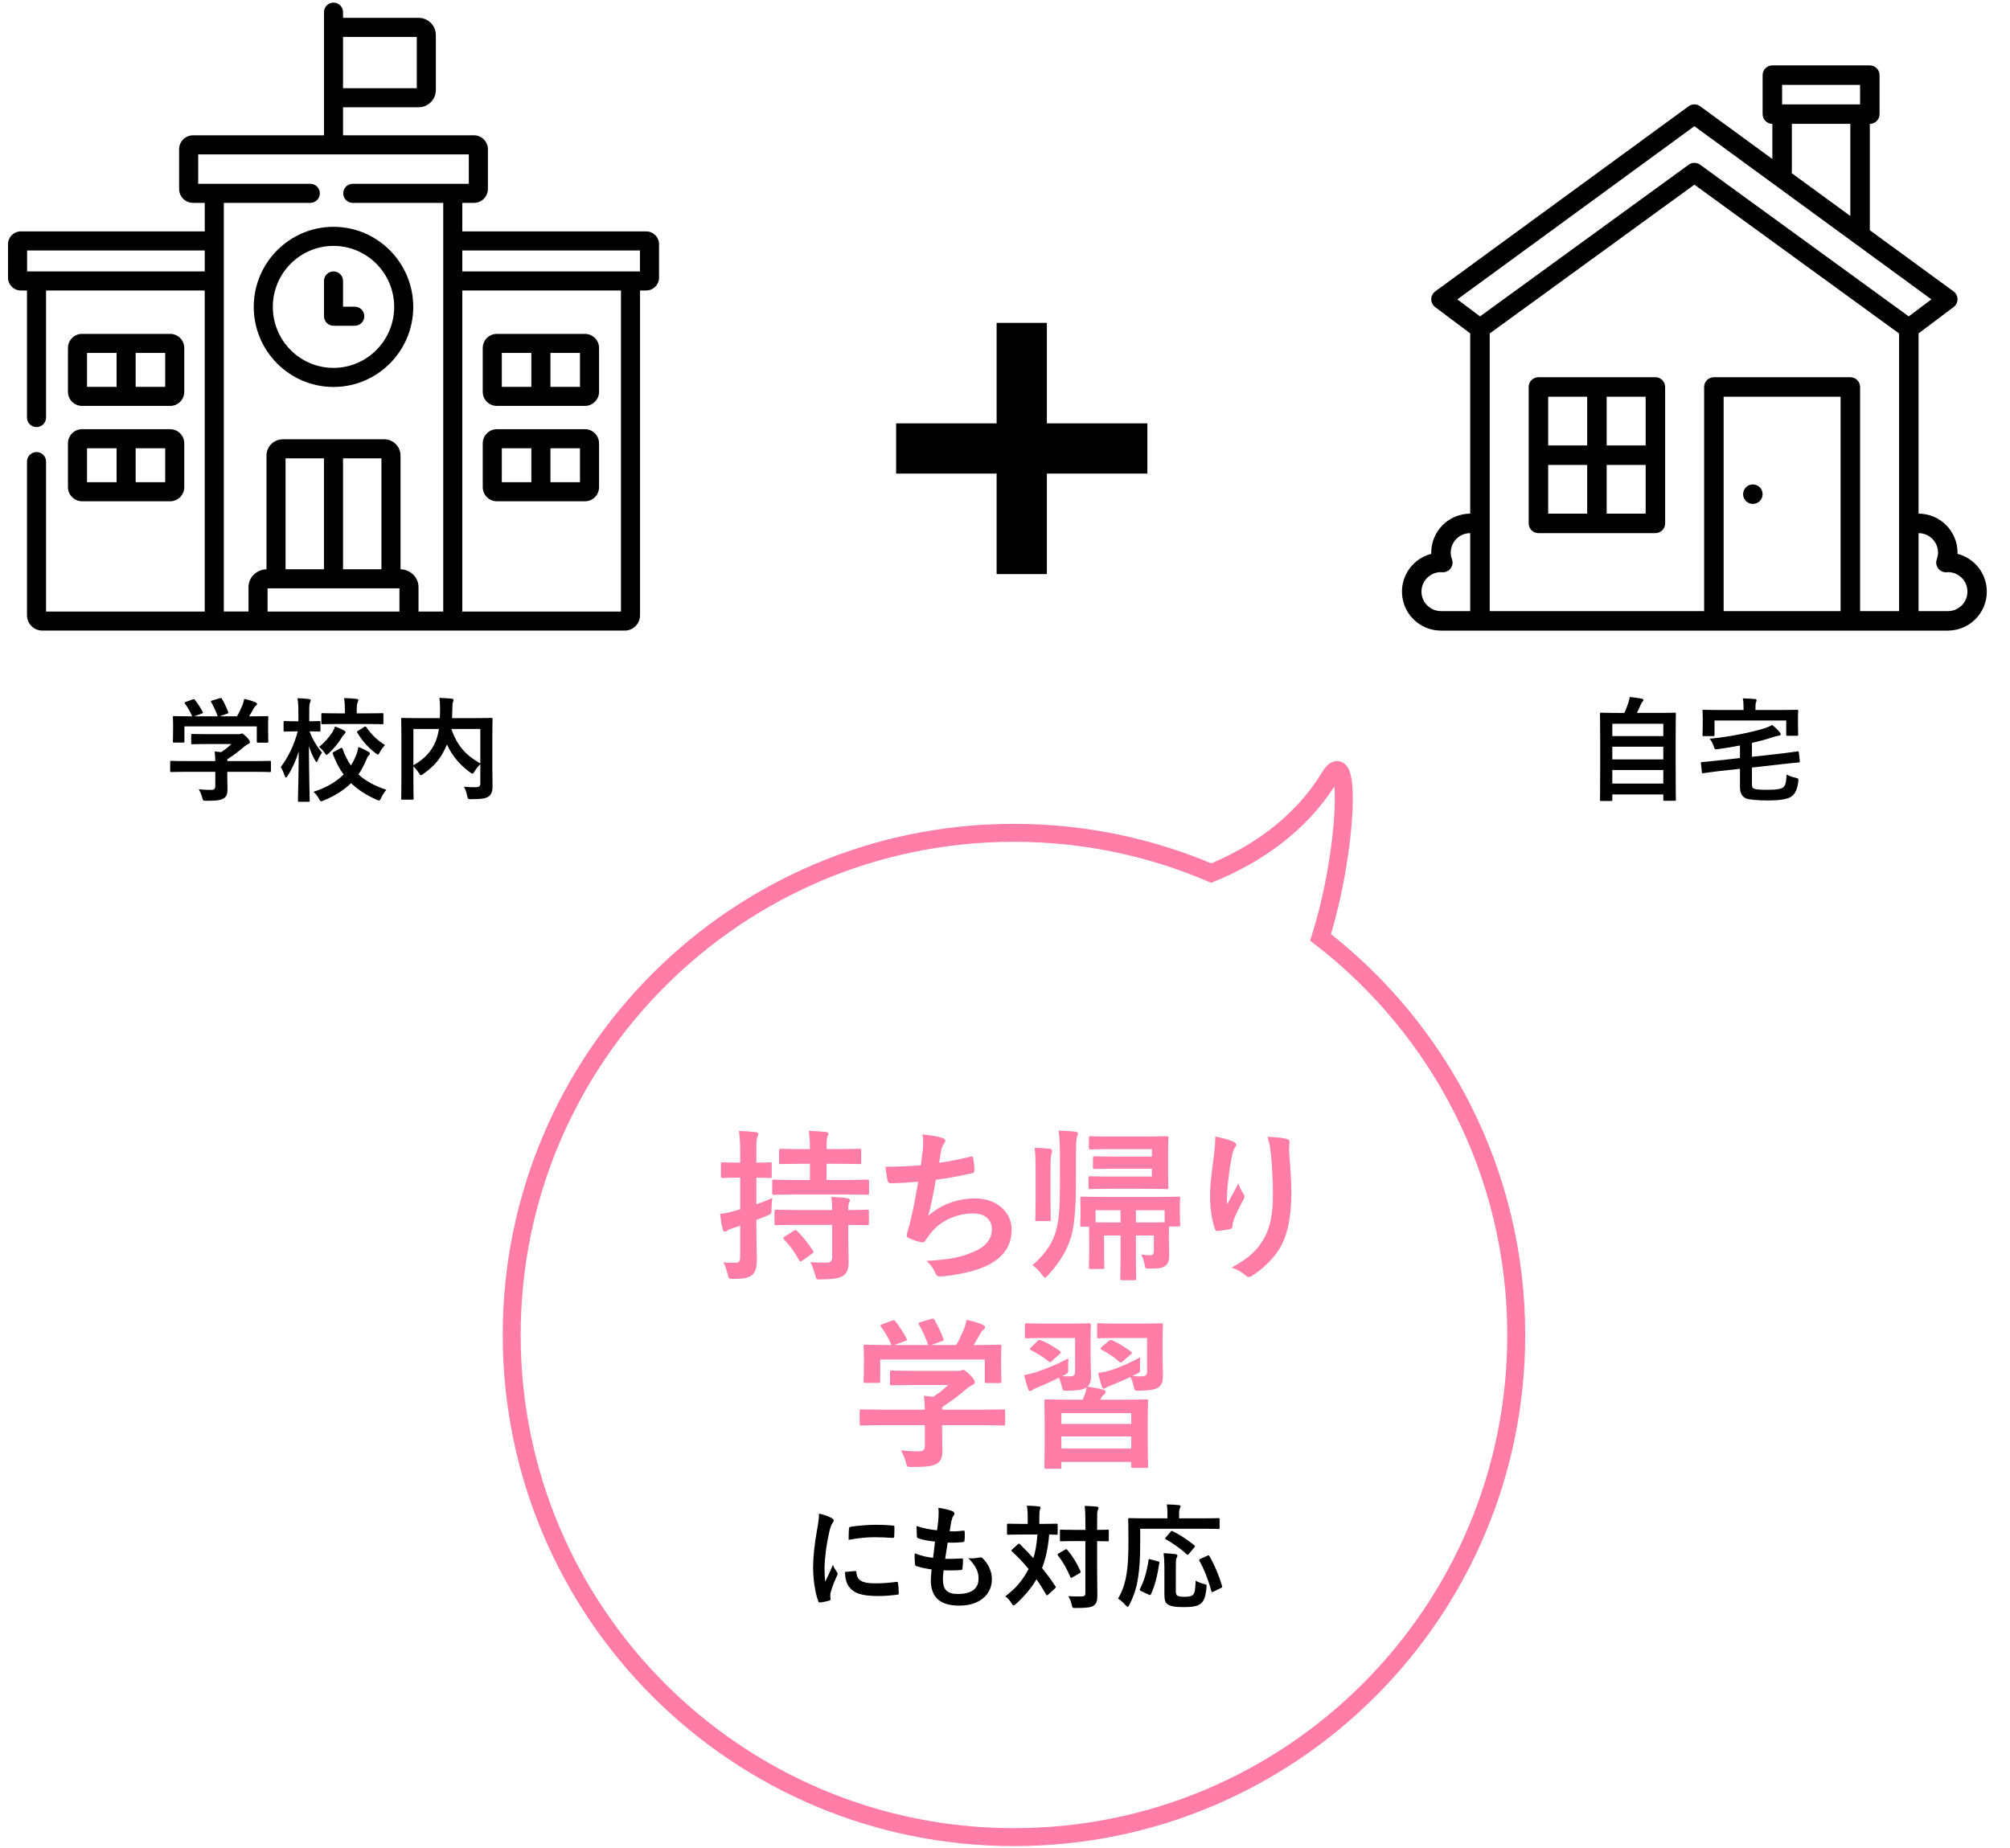
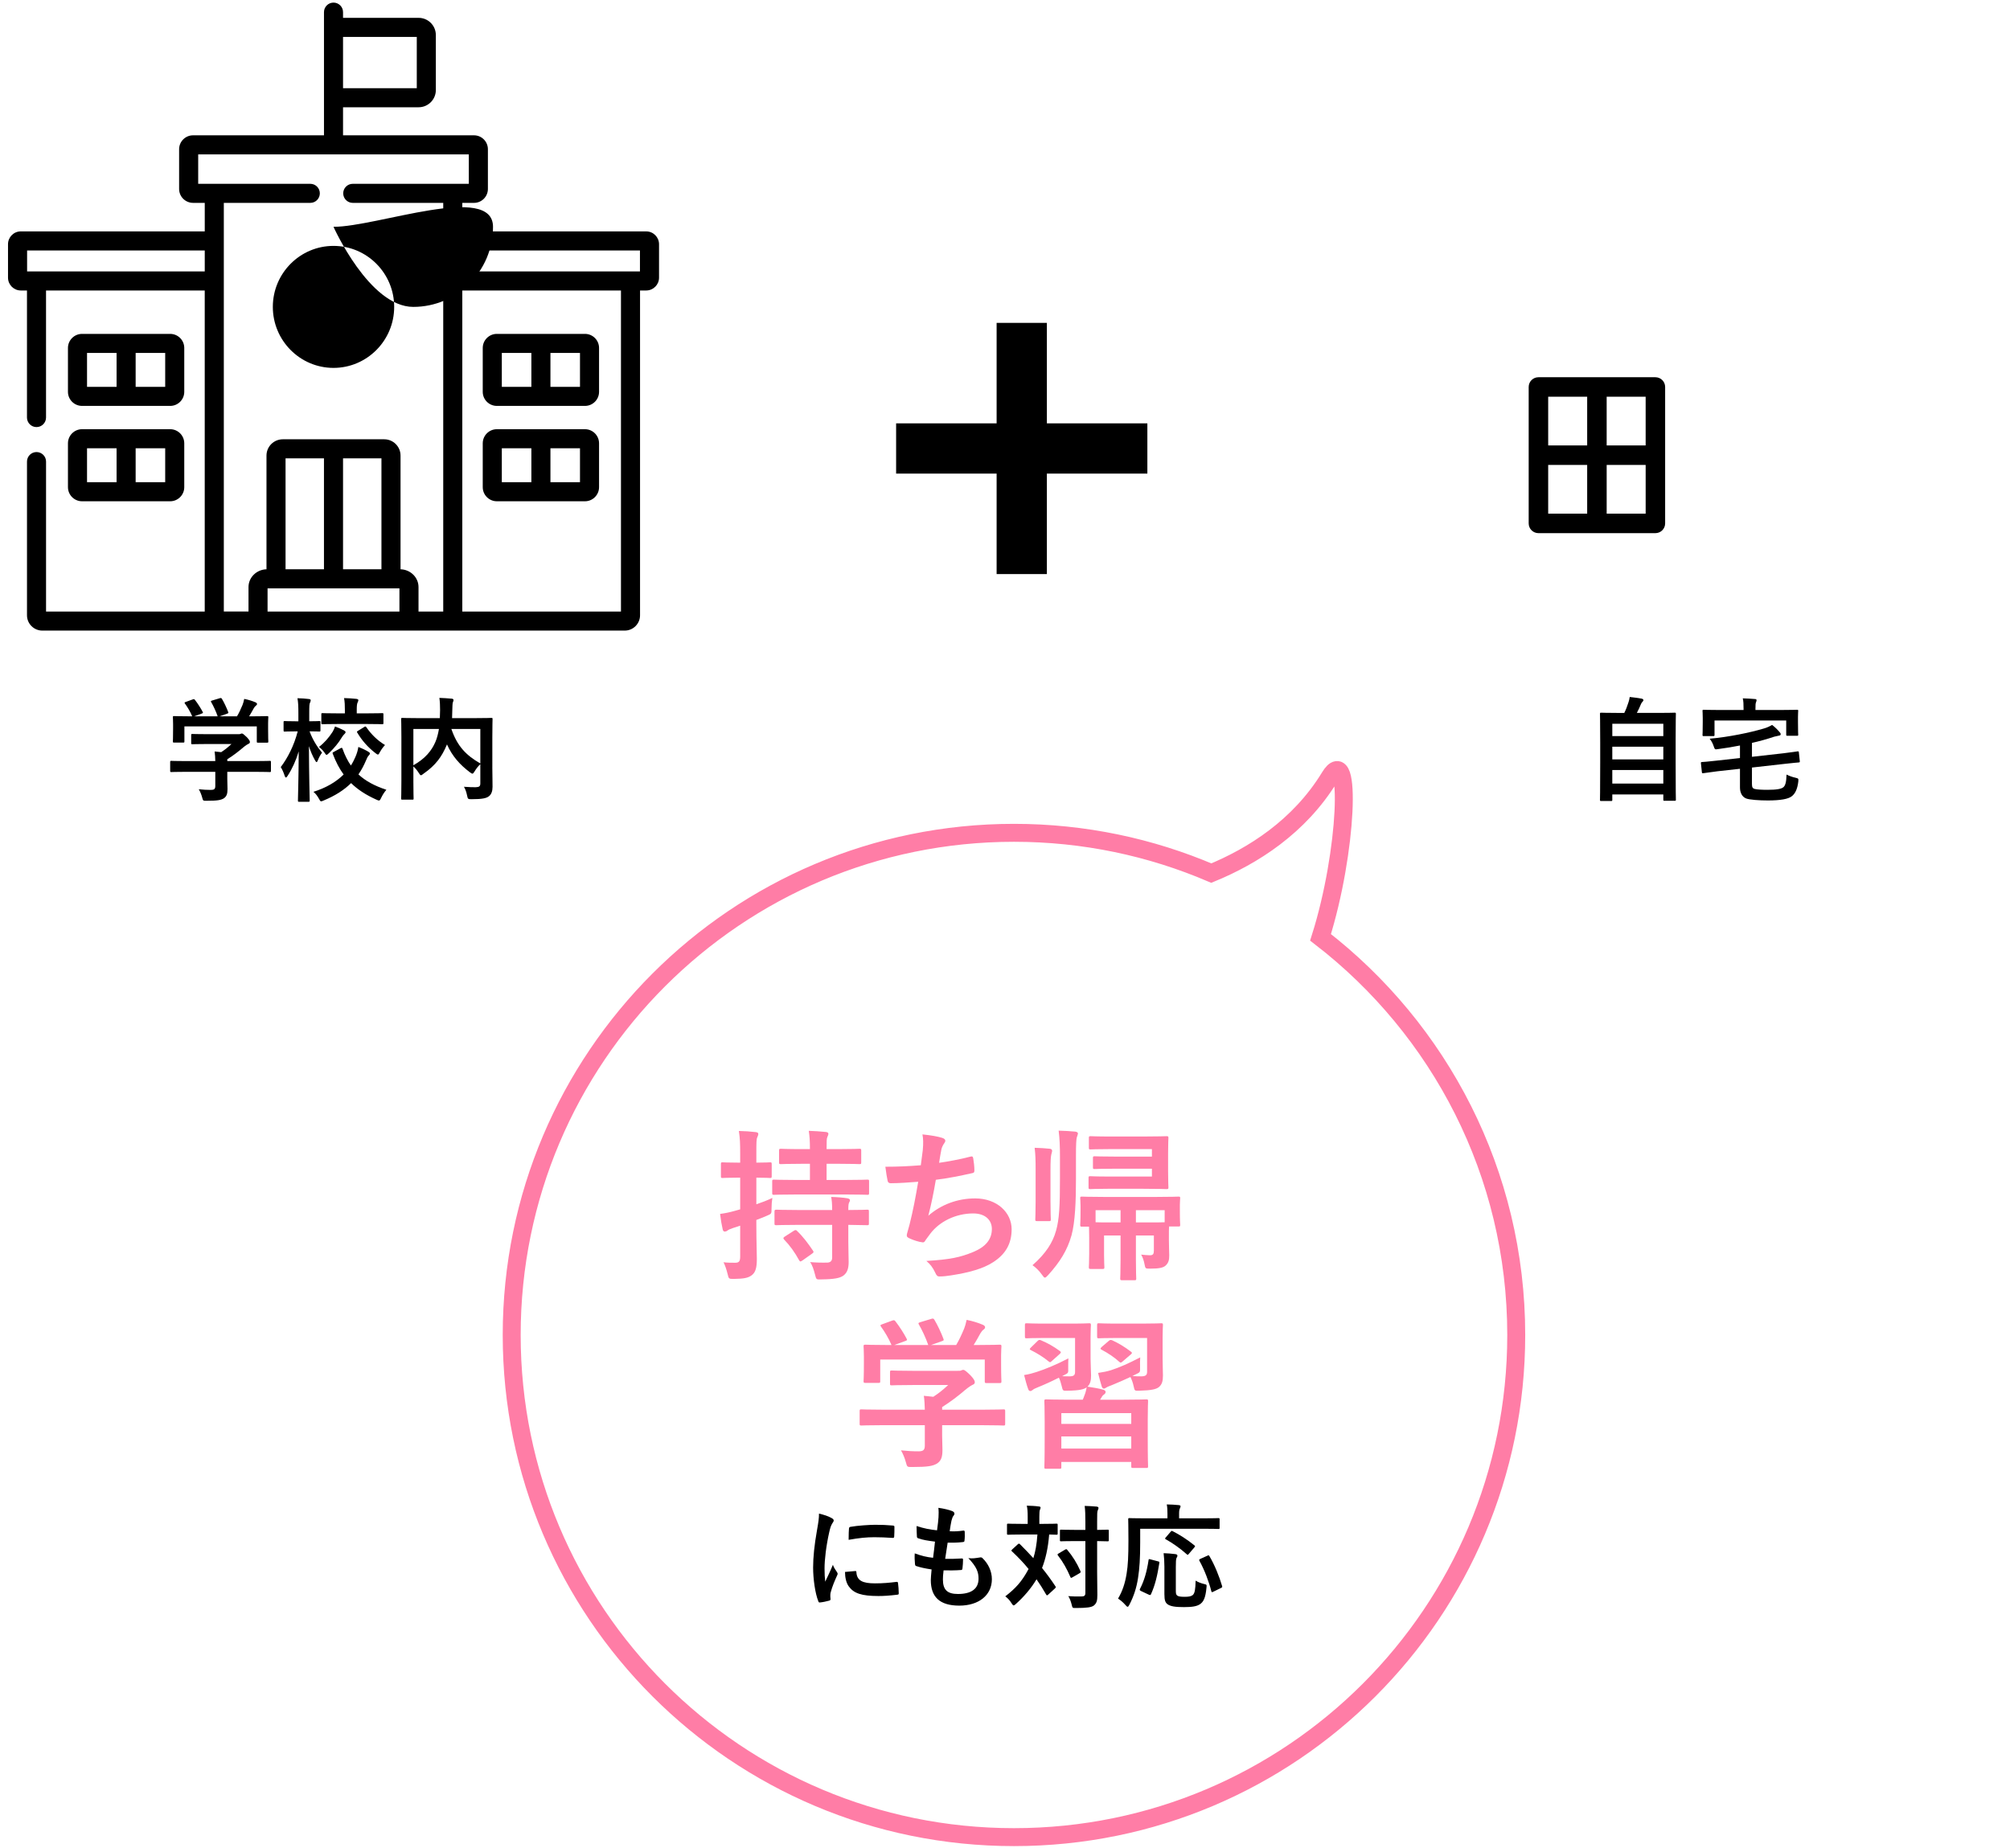
<svg xmlns="http://www.w3.org/2000/svg" version="1.1" x="0px" y="0px" width="100%" height="100%" viewBox="0 0 224 206" enable-background="new 0 0 224 206" xml:space="preserve">
  <defs>
</defs>
  <path fill="#FF7DA6" d="M84.291,136.714c0,1.729,0.054,2.712,0.054,3.623c0,1.02-0.163,1.511-0.582,1.82  c-0.4,0.291-0.837,0.382-1.966,0.4c-0.583,0-0.583,0-0.71-0.546c-0.128-0.528-0.291-0.983-0.455-1.311  c0.437,0.055,0.819,0.055,1.292,0.055c0.438,0,0.564-0.164,0.564-0.692v-3.441c-0.272,0.091-0.527,0.183-0.782,0.255  c-0.328,0.109-0.528,0.2-0.638,0.292c-0.091,0.073-0.2,0.109-0.291,0.109c-0.109,0-0.2-0.055-0.236-0.237  c-0.109-0.455-0.219-1.092-0.292-1.729c0.528-0.073,1.02-0.164,1.657-0.346l0.582-0.164v-3.531h-0.236  c-1.238,0-1.62,0.036-1.729,0.036c-0.164,0-0.182-0.018-0.182-0.2v-1.329c0-0.2,0.018-0.218,0.182-0.218  c0.109,0,0.491,0.036,1.729,0.036h0.236v-0.946c0-1.184-0.019-1.748-0.146-2.585c0.691,0.018,1.256,0.054,1.875,0.127  c0.182,0.019,0.291,0.091,0.291,0.182c0,0.164-0.055,0.255-0.109,0.382c-0.108,0.237-0.108,0.619-0.108,1.857v0.983  c1.056,0,1.42-0.036,1.528-0.036c0.164,0,0.183,0.018,0.183,0.218v1.329c0,0.182-0.019,0.2-0.183,0.2  c-0.108,0-0.473-0.036-1.528-0.036v2.967c0.601-0.201,1.219-0.437,1.783-0.71c-0.055,0.364-0.091,0.746-0.091,1.183  c0,0.583,0,0.583-0.51,0.801c-0.382,0.164-0.782,0.328-1.183,0.474V136.714z M88.732,133.146c-1.748,0-2.366,0.036-2.476,0.036  c-0.183,0-0.2-0.018-0.2-0.218v-1.274c0-0.182,0.018-0.2,0.2-0.2c0.109,0,0.728,0.037,2.476,0.037h1.529v-1.802h-0.91  c-1.657,0-2.203,0.037-2.312,0.037c-0.2,0-0.218-0.019-0.218-0.2v-1.293c0-0.2,0.018-0.218,0.218-0.218  c0.109,0,0.655,0.037,2.312,0.037h0.91c0-0.947-0.037-1.402-0.128-2.039c0.71,0.019,1.274,0.073,1.894,0.127  c0.182,0.018,0.291,0.091,0.291,0.182c0,0.146-0.055,0.236-0.109,0.364c-0.091,0.182-0.091,0.51-0.091,1.365h1.347  c1.639,0,2.203-0.037,2.312-0.037c0.182,0,0.2,0.018,0.2,0.218v1.293c0,0.182-0.019,0.2-0.2,0.2c-0.109,0-0.674-0.037-2.312-0.037  h-1.347v1.802h2.075c1.748,0,2.366-0.037,2.476-0.037c0.164,0,0.183,0.018,0.183,0.2v1.274c0,0.2-0.019,0.218-0.183,0.218  c-0.109,0-0.728-0.036-2.476-0.036H88.732z M88.968,136.532c-1.729,0-2.33,0.037-2.439,0.037c-0.2,0-0.218-0.018-0.218-0.201v-1.292  c0-0.182,0.018-0.237,0.218-0.237c0.109,0,0.71,0.037,2.439,0.037h3.769c0-0.692-0.036-1.092-0.109-1.457  c0.674,0.018,1.347,0.073,1.784,0.146c0.2,0.037,0.31,0.109,0.31,0.201c0,0.127-0.055,0.2-0.092,0.272  c-0.072,0.146-0.091,0.328-0.091,0.838c1.456,0,2.003-0.037,2.112-0.037c0.163,0,0.182,0.018,0.182,0.2v1.329  c0,0.183-0.019,0.201-0.182,0.201c-0.109,0-0.656-0.018-2.112-0.037v1.894c0,0.837,0.037,1.62,0.037,2.239  c0,0.673-0.128,1.202-0.619,1.547c-0.4,0.255-0.947,0.382-2.439,0.4c-0.564,0.019-0.546,0.019-0.691-0.546  c-0.128-0.51-0.31-1.074-0.547-1.384c0.638,0.055,1.329,0.073,1.948,0.055c0.291-0.018,0.51-0.164,0.51-0.564v-3.641H88.968z   M88.441,137.206c0.108-0.073,0.163-0.091,0.218-0.091s0.109,0.018,0.164,0.091c0.655,0.619,1.238,1.401,1.766,2.184  c0.109,0.164,0.109,0.219-0.109,0.364l-1.056,0.747c-0.109,0.072-0.182,0.109-0.218,0.109c-0.055,0-0.092-0.037-0.146-0.127  c-0.491-0.892-1.019-1.638-1.675-2.312c-0.127-0.146-0.108-0.219,0.092-0.346L88.441,137.206z" />
  <path fill="#FF7DA6" d="M102.836,128.213c0.073-0.801,0.055-1.274-0.036-1.766c1.038,0.109,1.711,0.237,2.185,0.382  c0.236,0.073,0.364,0.182,0.364,0.328c0,0.091-0.073,0.219-0.128,0.292c-0.127,0.164-0.272,0.473-0.309,0.673  c-0.092,0.492-0.164,0.855-0.255,1.493c0.91-0.127,2.402-0.4,3.422-0.673c0.255-0.073,0.346-0.055,0.382,0.182  c0.073,0.418,0.128,0.91,0.128,1.347c0,0.2-0.055,0.255-0.219,0.291c-1.565,0.346-2.548,0.546-4.077,0.746  c-0.255,1.511-0.51,2.731-0.838,4.005c1.42-1.238,3.24-1.93,5.225-1.93c2.421,0,4.06,1.566,4.06,3.441  c0,1.602-0.674,2.785-2.075,3.677c-1.092,0.71-2.658,1.146-4.642,1.456c-0.455,0.073-0.893,0.127-1.348,0.127  c-0.182,0-0.31-0.091-0.455-0.437c-0.291-0.601-0.564-0.946-0.982-1.292c2.657-0.164,3.768-0.4,5.224-1.001  c1.402-0.583,2.075-1.42,2.075-2.567c0-0.946-0.691-1.729-2.075-1.729c-1.966,0-3.768,0.91-4.787,2.257  c-0.164,0.237-0.346,0.456-0.51,0.692c-0.127,0.219-0.182,0.291-0.346,0.273c-0.4-0.036-1.001-0.237-1.365-0.4  c-0.291-0.127-0.4-0.2-0.4-0.364c0-0.073,0.018-0.201,0.072-0.364c0.091-0.31,0.164-0.583,0.237-0.855  c0.4-1.602,0.655-2.949,0.965-4.77c-0.983,0.073-2.13,0.164-3.059,0.164c-0.2,0-0.31-0.091-0.346-0.255  c-0.055-0.219-0.183-0.983-0.255-1.584c1.42,0,2.548-0.055,3.95-0.164C102.709,129.251,102.783,128.65,102.836,128.213z" />
  <path fill="#FF7DA6" d="M119.909,131.362c0,2.512-0.091,4.842-0.491,6.317c-0.474,1.693-1.293,2.985-2.585,4.423  c-0.183,0.2-0.292,0.31-0.383,0.31s-0.182-0.109-0.346-0.346c-0.328-0.455-0.674-0.783-1.038-1.038  c1.493-1.311,2.258-2.53,2.622-3.841c0.364-1.274,0.437-2.803,0.437-5.825v-2.439c0-1.165-0.036-2.021-0.146-2.894  c0.674,0.018,1.256,0.055,1.856,0.109c0.164,0.019,0.292,0.109,0.292,0.183c0,0.164-0.092,0.309-0.128,0.473  c-0.055,0.273-0.091,0.655-0.091,2.148V131.362z M115.413,130.434c0-1.165-0.019-1.729-0.109-2.494  c0.601,0.018,1.201,0.054,1.711,0.109c0.146,0.018,0.236,0.109,0.236,0.218c0,0.146-0.055,0.237-0.091,0.419  c-0.055,0.236-0.091,0.71-0.091,1.729v3.477c0,1.311,0.036,1.912,0.036,2.021c0,0.183-0.018,0.201-0.182,0.201h-1.329  c-0.2,0-0.219-0.018-0.219-0.201c0-0.109,0.037-0.71,0.037-2.021V130.434z M128.81,133.419c1.766,0,2.403-0.037,2.53-0.037  c0.164,0,0.183,0.019,0.183,0.182c0,0.109-0.037,0.382-0.037,0.747v0.546c0,1.329,0.037,1.547,0.037,1.657  c0,0.182-0.019,0.2-0.183,0.2h-1.056c-0.019,0.218-0.019,0.583-0.019,1.092v0.437c0,0.765,0.037,1.202,0.037,1.675  c0,0.492-0.055,0.838-0.419,1.165c-0.273,0.237-0.746,0.328-1.693,0.328c-0.546,0-0.546,0-0.637-0.474  c-0.073-0.418-0.219-0.819-0.383-1.092c0.401,0.037,0.656,0.073,0.947,0.073c0.382,0.019,0.473-0.146,0.473-0.528v-1.674h-2.002  v2.712c0,1.347,0.036,1.984,0.036,2.075c0,0.182-0.018,0.2-0.2,0.2h-1.383c-0.183,0-0.201-0.018-0.201-0.2  c0-0.109,0.037-0.728,0.037-2.075v-2.712h-1.839v2.184c0,0.856,0.036,1.22,0.036,1.329c0,0.2-0.018,0.218-0.2,0.218h-1.311  c-0.2,0-0.219-0.018-0.219-0.218c0-0.109,0.037-0.473,0.037-1.457v-1.838c0-0.583-0.019-0.965-0.019-1.202h-0.782  c-0.183,0-0.2-0.018-0.2-0.218c0-0.109,0.036-0.328,0.036-1.657v-0.437c0-0.474-0.036-0.729-0.036-0.856  c0-0.164,0.018-0.182,0.2-0.182c0.108,0,0.746,0.037,2.512,0.037H128.81z M123.823,128.086c-1.62,0-2.167,0.036-2.275,0.036  c-0.183,0-0.201-0.018-0.201-0.182v-1.093c0-0.182,0.019-0.2,0.201-0.2c0.108,0,0.655,0.037,2.275,0.037h3.567  c1.693,0,2.494-0.037,2.604-0.037c0.2,0,0.218,0.019,0.218,0.2c0,0.109-0.036,0.619-0.036,1.693v2.021  c0,1.165,0.036,1.656,0.036,1.766c0,0.2-0.018,0.219-0.218,0.219c-0.109,0-0.91-0.037-2.604-0.037h-3.914  c-1.401,0-1.856,0.037-1.966,0.037c-0.182,0-0.2-0.019-0.2-0.219v-1.02c0-0.182,0.019-0.2,0.2-0.2c0.109,0,0.564,0.037,1.966,0.037  h4.897v-0.874h-3.914c-1.747,0-2.349,0.036-2.457,0.036c-0.183,0-0.201-0.018-0.201-0.2v-1.02c0-0.182,0.019-0.2,0.201-0.2  c0.108,0,0.71,0.036,2.457,0.036h3.914v-0.837H123.823z M122.093,136.241c0.364,0.018,0.91,0.018,1.766,0.018h1.02v-1.365h-2.785  V136.241z M126.589,134.894v1.365h1.22c1.056,0,1.656,0,1.984-0.018v-1.347H126.589z" />
-   <path fill="#FF7DA6" d="M137.417,127.249c0.236,0.091,0.346,0.2,0.346,0.364c0,0.109-0.036,0.182-0.128,0.292  c-0.127,0.146-0.218,0.4-0.327,0.855c-0.255,1.238-0.4,2.53-0.51,3.477c-0.036,0.655-0.091,1.347-0.055,2.002  c0.4-0.71,0.782-1.402,1.274-2.33c0.164,0.546,0.346,0.874,0.564,1.183c0.091,0.109,0.108,0.2,0.108,0.291  c0,0.146-0.072,0.292-0.182,0.455c-0.4,0.765-0.819,1.529-1.074,2.33c-0.055,0.164-0.072,0.328-0.091,0.546  c0,0.182-0.072,0.255-0.236,0.292c-0.219,0.054-1.001,0.164-1.457,0.218c-0.127,0.018-0.218-0.109-0.254-0.237  c-0.292-0.783-0.547-2.185-0.547-3.695c0-1.22,0.2-2.712,0.438-4.533c0.072-0.637,0.146-1.256,0.146-2.075  C136.252,126.848,136.944,127.03,137.417,127.249z M143.333,126.939c0.364,0.091,0.4,0.182,0.364,0.492  c-0.037,0.255-0.037,0.582-0.037,0.837c0.128,1.729,0.255,3.386,0.255,4.697c0,2.585-0.418,4.824-1.383,6.317  c-0.71,1.128-1.857,2.203-3.004,2.931c-0.128,0.091-0.255,0.127-0.364,0.127c-0.127,0-0.236-0.055-0.382-0.2  c-0.4-0.346-0.965-0.673-1.548-0.837c1.475-0.819,2.367-1.475,3.095-2.439c1.056-1.438,1.529-2.931,1.529-5.807  c0-1.293-0.091-3.186-0.219-4.351c-0.091-0.892-0.182-1.347-0.382-1.984C142.059,126.757,142.805,126.793,143.333,126.939z" />
  <path fill="#FF7DA6" d="M98.276,158.861c-1.62,0-2.166,0.036-2.275,0.036c-0.182,0-0.2-0.018-0.2-0.2v-1.401  c0-0.182,0.019-0.2,0.2-0.2c0.109,0,0.655,0.036,2.275,0.036h4.788c-0.019-0.583-0.036-1.056-0.109-1.547l1.056,0.109  c0.619-0.401,1.11-0.801,1.656-1.311h-3.932c-1.675,0-2.257,0.037-2.349,0.037c-0.182,0-0.2-0.018-0.2-0.182v-1.274  c0-0.182,0.019-0.2,0.2-0.2c0.092,0,0.674,0.037,2.349,0.037h4.934c0.255,0,0.363,0,0.437-0.037  c0.091-0.036,0.146-0.073,0.236-0.073c0.146,0,0.328,0.146,0.783,0.583c0.364,0.382,0.51,0.619,0.51,0.783  c0,0.146-0.073,0.236-0.219,0.291c-0.182,0.091-0.437,0.236-0.874,0.601c-0.746,0.637-1.565,1.274-2.548,1.894v0.291h4.551  c1.62,0,2.166-0.036,2.275-0.036c0.182,0,0.2,0.018,0.2,0.2v1.401c0,0.182-0.019,0.2-0.2,0.2c-0.109,0-0.655-0.036-2.275-0.036  h-4.551v1.183c0,0.437,0.036,1.11,0.036,1.583c0,0.783-0.146,1.184-0.582,1.493c-0.474,0.291-1.038,0.4-2.785,0.4  c-0.564,0-0.564,0.018-0.71-0.528c-0.128-0.473-0.328-0.965-0.547-1.329c0.729,0.073,1.238,0.109,1.948,0.109  c0.51,0,0.71-0.127,0.71-0.637v-2.275H98.276z M99.405,147.211c0.236-0.091,0.291-0.055,0.4,0.091  c0.455,0.583,0.946,1.365,1.22,1.893c0.091,0.182,0.091,0.201-0.164,0.292l-1.201,0.437h3.786c-0.272-0.801-0.71-1.711-1.037-2.275  c-0.109-0.182-0.055-0.2,0.164-0.273l1.201-0.364c0.219-0.073,0.272-0.037,0.364,0.109c0.31,0.51,0.765,1.457,1.001,2.112  c0.055,0.164,0.055,0.182-0.2,0.273l-1.184,0.418h2.804c0.346-0.582,0.601-1.146,0.892-1.838c0.091-0.237,0.183-0.528,0.273-0.965  c0.655,0.127,1.292,0.328,1.802,0.546c0.164,0.073,0.255,0.164,0.255,0.273c0,0.109-0.072,0.2-0.182,0.273s-0.255,0.255-0.346,0.419  c-0.255,0.473-0.474,0.855-0.747,1.292h0.474c1.693,0,2.294-0.036,2.403-0.036c0.2,0,0.218,0.018,0.218,0.2  c0,0.109-0.036,0.455-0.036,0.983v0.837c0,1.639,0.036,1.93,0.036,2.039c0,0.2-0.018,0.218-0.218,0.218h-1.438  c-0.182,0-0.2-0.018-0.2-0.218v-2.403h-11.65v2.403c0,0.182-0.019,0.2-0.2,0.2h-1.438c-0.2,0-0.218-0.019-0.218-0.2  c0-0.127,0.036-0.419,0.036-2.057v-0.673c0-0.674-0.036-1.001-0.036-1.129c0-0.182,0.018-0.2,0.218-0.2  c0.109,0,0.71,0.036,2.403,0.036h0.491c-0.31-0.746-0.801-1.547-1.165-2.039c-0.109-0.164-0.091-0.2,0.128-0.273L99.405,147.211z" />
  <path fill="#FF7DA6" d="M120.664,156.021c0.055-0.109,0.091-0.219,0.146-0.364c0.127-0.31,0.219-0.583,0.291-1.02  c-0.273,0.219-0.782,0.364-2.148,0.382c-0.509,0.018-0.509,0.018-0.637-0.528c-0.091-0.364-0.182-0.673-0.31-0.928  c-0.819,0.418-1.584,0.765-2.348,1.074c-0.273,0.109-0.474,0.2-0.564,0.292c-0.092,0.073-0.2,0.127-0.273,0.127  c-0.091,0-0.182-0.055-0.236-0.219c-0.164-0.437-0.31-1.001-0.455-1.565c0.582-0.091,1.001-0.218,1.401-0.346  c0.965-0.31,2.203-0.819,3.531-1.511c-0.018,0.255-0.018,0.71-0.018,1.092c0.018,0.583,0.018,0.528-0.51,0.801l-0.164,0.091  c0.31,0.018,0.564,0.018,0.819,0.018c0.491,0,0.619-0.146,0.619-0.509v-3.768h-3.35c-1.457,0-1.93,0.036-2.039,0.036  c-0.182,0-0.2-0.018-0.2-0.218v-1.238c0-0.2,0.019-0.219,0.2-0.219c0.109,0,0.582,0.037,2.039,0.037h2.84  c1.475,0,1.966-0.037,2.075-0.037c0.182,0,0.2,0.019,0.2,0.219c0,0.109-0.037,0.473-0.037,1.347v2.385  c0,0.655,0.055,1.42,0.055,1.875c0,0.564-0.091,0.947-0.4,1.238c0.601,0.091,1.293,0.201,1.784,0.346  c0.146,0.055,0.236,0.127,0.236,0.236c0,0.146-0.072,0.219-0.2,0.31c-0.127,0.091-0.218,0.219-0.291,0.364l-0.127,0.2h2.621  c1.784,0,2.402-0.037,2.53-0.037c0.182,0,0.2,0.018,0.2,0.218c0,0.109-0.036,0.619-0.036,2.039v1.875  c0,2.694,0.036,3.204,0.036,3.313c0,0.182-0.019,0.201-0.2,0.201h-1.456c-0.2,0-0.219-0.019-0.219-0.201v-0.473h-7.791v0.564  c0,0.182-0.019,0.2-0.2,0.2h-1.493c-0.182,0-0.2-0.019-0.2-0.2c0-0.127,0.036-0.619,0.036-3.368v-1.657  c0-1.675-0.036-2.185-0.036-2.294c0-0.2,0.019-0.218,0.2-0.218c0.128,0,0.746,0.037,2.53,0.037H120.664z M115.639,149.468  c0.146-0.127,0.2-0.146,0.364-0.072c0.71,0.291,1.42,0.691,2.093,1.183c0.073,0.054,0.128,0.109,0.128,0.164  c0,0.037-0.036,0.091-0.128,0.182l-0.837,0.747c-0.2,0.182-0.219,0.218-0.383,0.091c-0.618-0.51-1.311-0.928-2.002-1.274  c-0.164-0.073-0.146-0.127,0.019-0.291L115.639,149.468z M118.279,158.716h7.791v-1.202h-7.791V158.716z M126.07,161.464v-1.347  h-7.791v1.347H126.07z M129.565,151.452c0,0.655,0.036,1.42,0.036,1.875c0,0.601-0.091,0.983-0.455,1.292  c-0.31,0.237-0.837,0.364-2.185,0.4c-0.51,0.018-0.51,0.018-0.618-0.473c-0.092-0.437-0.219-0.765-0.364-1.056  c-0.692,0.328-1.348,0.601-2.039,0.892c-0.31,0.128-0.491,0.182-0.601,0.255c-0.128,0.055-0.219,0.146-0.31,0.146  c-0.109,0-0.182-0.073-0.236-0.201c-0.146-0.473-0.273-0.91-0.419-1.547c0.601-0.091,0.983-0.164,1.456-0.31  c0.946-0.31,1.894-0.728,3.24-1.42c-0.018,0.255-0.036,0.746-0.018,1.11c0.018,0.583,0,0.546-0.528,0.801l-0.328,0.164  c0.364,0.036,0.692,0.036,0.965,0.036c0.528,0,0.674-0.146,0.674-0.509v-3.768h-3.331c-1.475,0-1.93,0.036-2.039,0.036  c-0.182,0-0.2-0.018-0.2-0.218v-1.238c0-0.2,0.019-0.219,0.2-0.219c0.109,0,0.564,0.037,2.039,0.037h2.804  c1.474,0,1.983-0.037,2.093-0.037c0.183,0,0.2,0.019,0.2,0.219c0,0.109-0.036,0.473-0.036,1.347V151.452z M123.54,149.486  c0.164-0.146,0.236-0.146,0.4-0.091c0.691,0.309,1.438,0.764,2.075,1.256c0.073,0.055,0.128,0.109,0.128,0.146  c0,0.055-0.037,0.109-0.128,0.182l-0.892,0.765c-0.2,0.164-0.219,0.182-0.364,0.073c-0.601-0.546-1.238-0.965-1.984-1.365  c-0.164-0.091-0.182-0.127,0-0.31L123.54,149.486z" />
  <path d="M92.62,169.182c0.214,0.113,0.29,0.188,0.29,0.302c0,0.088-0.025,0.126-0.189,0.378c-0.126,0.227-0.189,0.403-0.303,0.895  c-0.353,1.563-0.529,3.113-0.529,4.071c0,0.617,0.025,1.033,0.076,1.475c0.265-0.58,0.491-0.996,0.856-1.878  c0.101,0.315,0.265,0.517,0.441,0.794c0.038,0.063,0.088,0.139,0.088,0.189c0,0.088-0.025,0.139-0.062,0.202  c-0.29,0.655-0.529,1.197-0.719,1.903c-0.025,0.075-0.038,0.214-0.038,0.391c0,0.151,0.025,0.252,0.025,0.353  c0,0.088-0.05,0.139-0.164,0.164c-0.314,0.088-0.668,0.164-1.033,0.202c-0.088,0.013-0.139-0.05-0.164-0.139  c-0.353-0.882-0.579-2.483-0.579-3.756c0-1.134,0.139-2.508,0.428-4.134c0.164-0.933,0.228-1.349,0.228-1.878  C91.838,168.854,92.242,168.979,92.62,169.182z M95.317,175.118c0.101-0.013,0.126,0.05,0.126,0.189  c0.075,0.87,0.681,1.185,2.054,1.185c0.945,0,1.563-0.063,2.408-0.164c0.126-0.013,0.15,0,0.176,0.164  c0.038,0.265,0.076,0.756,0.076,1.083c0,0.151,0,0.164-0.215,0.189c-0.856,0.101-1.462,0.139-2.054,0.139  c-1.866,0-2.735-0.303-3.277-1.046c-0.315-0.403-0.441-1.046-0.441-1.638L95.317,175.118z M94.611,170.404  c0.013-0.151,0.051-0.189,0.177-0.214c0.743-0.139,2.155-0.227,2.734-0.227c0.757,0,1.336,0.025,1.865,0.076  c0.265,0.012,0.29,0.038,0.29,0.164c0,0.378,0,0.719-0.025,1.071c-0.013,0.113-0.05,0.164-0.163,0.151  c-0.757-0.05-1.412-0.076-2.055-0.076c-0.845,0-1.664,0.076-2.861,0.29C94.585,170.934,94.585,170.618,94.611,170.404z" />
  <path d="M105.081,176.063c0,1.16,0.504,1.613,1.676,1.613c1.475,0,2.294-0.567,2.294-1.702c0-0.706-0.176-1.285-1.134-2.294  c0.504,0.063,0.781,0,1.285-0.075c0.089-0.025,0.189-0.013,0.265,0.05c0.693,0.655,1.071,1.512,1.071,2.37  c0,1.79-1.462,2.949-3.63,2.949c-2.23,0-3.176-1.008-3.176-2.849c0-0.265,0.038-0.618,0.088-1.185  c-0.756-0.113-1.26-0.227-1.714-0.378c-0.088-0.025-0.126-0.088-0.139-0.24c-0.038-0.391-0.051-0.782-0.025-1.172  c0.757,0.277,1.323,0.416,2.042,0.492c0.063-0.466,0.164-1.286,0.214-1.802c-0.882-0.113-1.336-0.189-1.814-0.353  c-0.151-0.038-0.201-0.101-0.201-0.214c-0.013-0.302-0.038-0.718-0.038-1.172c0.856,0.277,1.462,0.391,2.281,0.479  c0.101-0.73,0.139-1.071,0.164-1.449c0.024-0.353,0.024-0.718-0.013-1.059c0.579,0.076,1.234,0.239,1.512,0.353  c0.177,0.063,0.277,0.176,0.277,0.29c0,0.088-0.037,0.164-0.101,0.24c-0.088,0.088-0.151,0.252-0.227,0.542  c-0.063,0.29-0.139,0.718-0.202,1.185c0.505,0.038,1.021,0,1.551-0.076c0.088,0,0.126,0.063,0.126,0.151  c0.013,0.303,0.013,0.655-0.025,0.945c0,0.139-0.051,0.176-0.201,0.189c-0.555,0.063-1.122,0.076-1.677,0.063  c-0.075,0.441-0.201,1.298-0.277,1.803c0.668,0.012,1.185,0,1.79-0.038c0.164-0.025,0.201,0.025,0.201,0.139  c0,0.227-0.025,0.681-0.062,0.945c-0.013,0.151-0.051,0.202-0.177,0.202c-0.63,0.05-1.285,0.05-1.929,0.038  C105.093,175.534,105.081,175.836,105.081,176.063z" />
  <path d="M113.433,172.131c0.051-0.051,0.088-0.063,0.126-0.063s0.076,0.013,0.113,0.063c0.505,0.504,1.009,1.021,1.487,1.55  c0.215-0.668,0.378-1.512,0.454-2.634h-1.727c-1.084,0-1.449,0.025-1.525,0.025c-0.126,0-0.139-0.012-0.139-0.151v-0.945  c0-0.126,0.013-0.139,0.139-0.139c0.076,0,0.441,0.025,1.525,0.025h0.643v-0.807c0-0.554-0.025-0.882-0.101-1.222  c0.466,0.012,0.869,0.025,1.336,0.088c0.126,0,0.201,0.051,0.201,0.126c0,0.088-0.037,0.151-0.075,0.252  c-0.038,0.101-0.063,0.265-0.063,0.756v0.807h0.366c1.096,0,1.462-0.025,1.537-0.025c0.126,0,0.139,0.013,0.139,0.139v0.945  c0,0.139-0.013,0.151-0.139,0.151c-0.062,0-0.277-0.012-0.807-0.025c-0.126,1.538-0.403,2.735-0.794,3.73  c0.517,0.643,1.009,1.311,1.475,2.017c0.076,0.101,0.088,0.139-0.038,0.265l-0.743,0.681c-0.051,0.051-0.101,0.088-0.139,0.088  s-0.063-0.038-0.113-0.114c-0.328-0.58-0.681-1.134-1.059-1.676c-0.593,1.021-1.487,2.029-2.281,2.735  c-0.126,0.113-0.202,0.176-0.265,0.176c-0.076,0-0.139-0.088-0.253-0.265c-0.176-0.303-0.415-0.542-0.68-0.744  c1.134-0.882,1.827-1.613,2.596-3.05c-0.542-0.668-1.159-1.311-1.84-1.953c-0.101-0.076-0.101-0.114,0.013-0.227L113.433,172.131z   M118.689,172.735c0.126-0.075,0.177-0.075,0.252,0.025c0.58,0.681,1.084,1.487,1.462,2.357c0.051,0.126,0.038,0.164-0.088,0.24  l-0.807,0.466c-0.151,0.088-0.177,0.076-0.227-0.05c-0.379-0.883-0.819-1.677-1.374-2.382c-0.089-0.114-0.063-0.151,0.062-0.227  L118.689,172.735z M122.268,175.231c0,0.882,0.025,1.84,0.025,2.546c0,0.643-0.075,0.92-0.391,1.185  c-0.265,0.202-0.781,0.277-2.004,0.277c-0.378,0-0.378,0.013-0.467-0.378c-0.101-0.391-0.214-0.693-0.378-0.945  c0.492,0.038,1.059,0.05,1.438,0.038c0.365,0,0.466-0.101,0.466-0.403v-5.772h-1.21c-1.059,0-1.411,0.025-1.487,0.025  c-0.126,0-0.139-0.013-0.139-0.139v-1.021c0-0.126,0.013-0.139,0.139-0.139c0.076,0,0.429,0.025,1.487,0.025h1.21v-0.895  c0-0.807-0.013-1.21-0.075-1.777c0.453,0.013,0.92,0.038,1.336,0.076c0.126,0.013,0.201,0.076,0.201,0.139  c0,0.113-0.037,0.176-0.075,0.265c-0.076,0.151-0.076,0.429-0.076,1.273v0.92c0.795,0,1.097-0.025,1.16-0.025  c0.126,0,0.139,0.013,0.139,0.139v1.021c0,0.126-0.013,0.139-0.139,0.139c-0.063,0-0.365-0.013-1.16-0.025V175.231z" />
  <path d="M127.066,171.904c0,1.815-0.075,2.924-0.239,3.983c-0.164,1.084-0.466,2.017-0.958,2.975  c-0.088,0.164-0.139,0.239-0.201,0.239c-0.063,0-0.139-0.063-0.252-0.202c-0.265-0.302-0.567-0.555-0.819-0.706  c0.491-0.832,0.781-1.689,0.958-2.798c0.151-0.908,0.201-1.954,0.201-3.731c0-1.537-0.025-2.23-0.025-2.306  c0-0.126,0.013-0.139,0.151-0.139c0.076,0,0.492,0.025,1.689,0.025h2.533v-0.529c0-0.391-0.013-0.706-0.076-1.021  c0.467,0,0.908,0.038,1.336,0.075c0.127,0.013,0.202,0.063,0.202,0.126c0,0.088-0.038,0.151-0.075,0.24  c-0.051,0.101-0.089,0.265-0.089,0.542v0.567h2.697c1.185,0,1.601-0.025,1.677-0.025c0.126,0,0.139,0.013,0.139,0.139v0.945  c0,0.113-0.013,0.126-0.139,0.126c-0.076,0-0.492-0.025-1.677-0.025h-7.033V171.904z M129.033,174.034  c0.164,0.038,0.188,0.05,0.164,0.202c-0.215,1.361-0.454,2.42-0.933,3.479c-0.063,0.114-0.114,0.088-0.266,0.025l-0.856-0.403  c-0.151-0.076-0.151-0.139-0.088-0.252c0.466-0.895,0.756-1.929,0.944-3.176c0.013-0.139,0.038-0.139,0.228-0.088L129.033,174.034z   M131.037,177.21c0,0.416,0.013,0.542,0.177,0.655c0.126,0.088,0.353,0.126,0.807,0.126c0.466,0,0.705-0.05,0.895-0.189  c0.239-0.202,0.303-0.643,0.328-1.613c0.239,0.151,0.592,0.29,0.907,0.366c0.34,0.075,0.34,0.075,0.302,0.416  c-0.101,1.122-0.327,1.575-0.718,1.84c-0.365,0.252-0.92,0.328-1.79,0.328c-0.945,0-1.487-0.076-1.827-0.315  c-0.252-0.189-0.354-0.441-0.354-1.134v-3.05c0-0.517-0.037-1.122-0.088-1.512c0.403,0.012,0.907,0.05,1.285,0.101  c0.151,0.013,0.253,0.076,0.253,0.164c0,0.101-0.038,0.164-0.102,0.277c-0.062,0.113-0.075,0.466-0.075,1.008V177.21z   M130.444,170.757c0.113-0.126,0.126-0.139,0.252-0.076c0.77,0.391,1.626,0.933,2.396,1.563c0.062,0.038,0.088,0.076,0.088,0.101  c0,0.038-0.025,0.076-0.088,0.151l-0.593,0.693c-0.126,0.151-0.151,0.151-0.239,0.063c-0.744-0.668-1.601-1.26-2.345-1.676  c-0.088-0.051-0.113-0.076,0-0.202L130.444,170.757z M135.234,177.412c-0.177,0.088-0.202,0.088-0.24-0.05  c-0.276-1.084-0.769-2.382-1.323-3.378c-0.062-0.113-0.05-0.151,0.113-0.227l0.757-0.341c0.151-0.075,0.177-0.075,0.239,0.038  c0.58,0.971,1.109,2.294,1.412,3.327c0.037,0.139,0.024,0.151-0.151,0.24L135.234,177.412z" />
  <g>
    <g>
      <path fill="none" stroke="#FF7DA6" stroke-width="2" stroke-miterlimit="10" d="M147.165,104.482    c3.007-9.527,3.467-21.879,1.026-17.876c-3.395,5.567-8.594,8.822-13.2,10.716c-6.751-2.888-14.184-4.491-21.991-4.491    c-30.914,0-55.975,25.061-55.975,55.974S82.086,204.779,113,204.779s55.974-25.061,55.974-55.974    C168.974,130.759,160.425,114.718,147.165,104.482z" />
    </g>
  </g>
  <path d="M178.445,89.285c-0.127,0-0.139-0.012-0.139-0.139c0-0.075,0.025-0.743,0.025-4.108v-2.332c0-2.344-0.025-3.037-0.025-3.125  c0-0.126,0.012-0.139,0.139-0.139c0.088,0,0.529,0.025,1.752,0.025h0.818c0.203-0.403,0.316-0.73,0.467-1.185  c0.062-0.164,0.102-0.353,0.139-0.592c0.43,0.038,0.984,0.126,1.35,0.189c0.113,0.025,0.176,0.101,0.176,0.164  c0,0.075-0.051,0.126-0.102,0.176c-0.088,0.101-0.15,0.189-0.188,0.302c-0.127,0.303-0.24,0.567-0.441,0.945h2.457  c1.223,0,1.664-0.025,1.752-0.025c0.127,0,0.139,0.013,0.139,0.139c0,0.076-0.025,0.781-0.025,2.786v2.659  c0,3.365,0.025,4.033,0.025,4.096c0,0.126-0.012,0.139-0.139,0.139h-1.121c-0.127,0-0.139-0.013-0.139-0.139v-0.567h-5.686v0.592  c0,0.126-0.012,0.139-0.139,0.139H178.445z M179.68,82.051h5.686v-1.374h-5.686V82.051z M185.365,84.647v-1.412h-5.686v1.412  H185.365z M185.365,87.345v-1.513h-5.686v1.513H185.365z" />
  <path d="M198.732,83.967c1.084-0.126,1.449-0.202,1.588-0.214c0.127-0.013,0.139,0,0.152,0.126l0.1,0.945  c0.014,0.126,0,0.151-0.125,0.164c-0.127,0.013-0.543,0.038-1.627,0.164l-3.578,0.403v1.828c0,0.366,0.074,0.517,0.352,0.567  c0.215,0.051,0.668,0.088,1.35,0.088c1.033,0,1.574-0.088,1.814-0.302c0.201-0.189,0.314-0.529,0.34-1.399  c0.277,0.139,0.631,0.277,0.996,0.353c0.34,0.088,0.34,0.088,0.314,0.429c-0.1,0.87-0.377,1.374-0.73,1.638  c-0.377,0.303-1.248,0.467-2.658,0.467c-0.984,0-2.018-0.076-2.408-0.215c-0.492-0.188-0.705-0.68-0.705-1.235v-2.08l-2.51,0.277  c-1.084,0.139-1.41,0.189-1.574,0.214c-0.127,0.013-0.152,0-0.164-0.138l-0.102-0.958c-0.012-0.126,0-0.139,0.139-0.151  c0.164-0.012,0.504-0.025,1.588-0.151l2.623-0.29v-1.399c-0.77,0.151-1.588,0.29-2.459,0.403c-0.34,0.051-0.34,0.051-0.467-0.315  c-0.113-0.34-0.275-0.63-0.453-0.844c2.131-0.189,4.5-0.681,6.025-1.134c0.365-0.101,0.654-0.24,0.932-0.403  c0.328,0.239,0.631,0.554,0.832,0.794c0.076,0.088,0.127,0.139,0.127,0.252c0,0.076-0.064,0.139-0.215,0.151  c-0.139,0.025-0.314,0.063-0.504,0.113c-0.781,0.265-1.602,0.492-2.482,0.693v1.55L198.732,83.967z M198.594,79.14  c1.16,0,1.576-0.025,1.664-0.025c0.127,0,0.139,0.013,0.139,0.126c0,0.076-0.025,0.303-0.025,0.668v0.555  c0,1.134,0.025,1.336,0.025,1.412c0,0.126-0.012,0.139-0.139,0.139h-1.047c-0.139,0-0.15-0.013-0.15-0.139v-1.563h-7.99v1.588  c0,0.139-0.014,0.151-0.139,0.151h-1.059c-0.127,0-0.139-0.013-0.139-0.151c0-0.075,0.025-0.265,0.025-1.411v-0.454  c0-0.479-0.025-0.706-0.025-0.794c0-0.113,0.012-0.126,0.139-0.126c0.088,0,0.504,0.025,1.662,0.025h2.773v-0.101  c0-0.542-0.012-0.882-0.088-1.197c0.467,0.012,0.908,0.038,1.348,0.076c0.127,0,0.189,0.05,0.189,0.126  c0,0.088-0.037,0.151-0.062,0.239c-0.051,0.113-0.062,0.265-0.062,0.756v0.101H198.594z" />
  <path d="M20.679,86.033c-1.122,0-1.5,0.025-1.575,0.025c-0.126,0-0.139-0.013-0.139-0.139v-0.97c0-0.126,0.013-0.139,0.139-0.139  c0.075,0,0.453,0.025,1.575,0.025h3.314c-0.012-0.403-0.024-0.731-0.075-1.071l0.731,0.076c0.428-0.277,0.769-0.554,1.146-0.907  h-2.723c-1.159,0-1.562,0.025-1.626,0.025c-0.126,0-0.139-0.013-0.139-0.126V81.95c0-0.126,0.013-0.139,0.139-0.139  c0.063,0,0.467,0.025,1.626,0.025h3.416c0.177,0,0.252,0,0.303-0.025c0.062-0.025,0.101-0.051,0.163-0.051  c0.102,0,0.228,0.101,0.542,0.403c0.253,0.265,0.354,0.429,0.354,0.542c0,0.101-0.051,0.164-0.151,0.202  c-0.126,0.063-0.303,0.164-0.605,0.416c-0.517,0.441-1.084,0.882-1.764,1.311v0.201h3.15c1.122,0,1.5-0.025,1.575-0.025  c0.126,0,0.139,0.012,0.139,0.139v0.97c0,0.126-0.013,0.139-0.139,0.139c-0.075,0-0.453-0.025-1.575-0.025h-3.15v0.819  c0,0.303,0.024,0.769,0.024,1.097c0,0.542-0.101,0.819-0.403,1.034c-0.327,0.202-0.718,0.277-1.928,0.277  c-0.391,0-0.391,0.013-0.492-0.365c-0.088-0.328-0.227-0.668-0.378-0.92c0.504,0.05,0.857,0.075,1.349,0.075  c0.353,0,0.491-0.088,0.491-0.441v-1.576H20.679z M21.46,77.967c0.164-0.062,0.202-0.038,0.277,0.063  c0.315,0.403,0.655,0.945,0.845,1.311c0.062,0.126,0.062,0.139-0.113,0.202l-0.832,0.303h2.621  c-0.188-0.555-0.491-1.185-0.718-1.576c-0.076-0.126-0.038-0.139,0.113-0.189l0.832-0.252c0.151-0.05,0.188-0.025,0.252,0.076  c0.214,0.353,0.529,1.008,0.693,1.462c0.037,0.113,0.037,0.126-0.139,0.189l-0.819,0.29h1.94c0.24-0.403,0.416-0.794,0.618-1.273  c0.062-0.164,0.126-0.366,0.188-0.668c0.454,0.088,0.896,0.227,1.248,0.378c0.113,0.05,0.177,0.113,0.177,0.189  s-0.051,0.139-0.126,0.189c-0.076,0.051-0.177,0.177-0.239,0.29c-0.177,0.328-0.328,0.592-0.518,0.895h0.328  c1.172,0,1.588-0.025,1.664-0.025c0.139,0,0.15,0.013,0.15,0.139c0,0.076-0.024,0.315-0.024,0.681v0.58  c0,1.135,0.024,1.336,0.024,1.412c0,0.139-0.012,0.151-0.15,0.151h-0.996c-0.126,0-0.139-0.013-0.139-0.151v-1.664h-8.066v1.664  c0,0.126-0.013,0.139-0.139,0.139h-0.996c-0.139,0-0.15-0.012-0.15-0.139c0-0.088,0.024-0.29,0.024-1.424V80.74  c0-0.467-0.024-0.693-0.024-0.782c0-0.126,0.012-0.139,0.15-0.139c0.076,0,0.492,0.025,1.664,0.025h0.341  c-0.215-0.517-0.555-1.072-0.807-1.412c-0.076-0.113-0.063-0.139,0.088-0.189L21.46,77.967z" />
  <path d="M33.342,89.374c-0.126,0-0.139-0.013-0.139-0.151c0-0.214,0.075-2.571,0.088-5.47c-0.303,1.009-0.719,1.929-1.235,2.723  c-0.075,0.126-0.139,0.189-0.201,0.189c-0.051,0-0.089-0.063-0.139-0.214c-0.113-0.353-0.277-0.718-0.429-0.945  c0.756-0.996,1.475-2.369,1.891-3.982h-0.215c-0.869,0-1.146,0.025-1.222,0.025c-0.127,0-0.139-0.013-0.139-0.151V80.5  c0-0.114,0.012-0.126,0.139-0.126c0.075,0,0.353,0.025,1.222,0.025h0.29v-0.844c0-0.782-0.013-1.197-0.101-1.727  c0.479,0.012,0.87,0.038,1.261,0.088c0.126,0.012,0.214,0.062,0.214,0.126c0,0.113-0.038,0.189-0.075,0.277  c-0.076,0.151-0.089,0.353-0.089,1.21v0.869c0.781,0,1.034-0.025,1.109-0.025c0.126,0,0.139,0.012,0.139,0.126v0.895  c0,0.139-0.013,0.151-0.139,0.151c-0.075,0-0.328-0.025-1.071-0.025c0.328,0.907,0.832,1.714,1.387,2.382  c-0.177,0.227-0.328,0.504-0.454,0.819c-0.062,0.151-0.101,0.227-0.151,0.227c-0.05,0-0.101-0.063-0.177-0.202  c-0.265-0.466-0.491-0.983-0.68-1.576c0.012,3.277,0.088,5.835,0.088,6.05c0,0.139-0.013,0.151-0.151,0.151H33.342z M37.955,83.399  c0.151-0.076,0.177-0.051,0.228,0.088c0.252,0.706,0.555,1.311,0.92,1.84c0.201-0.302,0.365-0.63,0.517-0.983  c0.151-0.353,0.265-0.719,0.315-1.084c0.428,0.164,0.818,0.353,1.108,0.529c0.126,0.076,0.177,0.126,0.177,0.189  c0,0.101-0.051,0.164-0.139,0.252c-0.101,0.101-0.177,0.252-0.29,0.529c-0.239,0.567-0.517,1.084-0.845,1.562  c0.782,0.731,1.79,1.273,3.113,1.714c-0.239,0.277-0.428,0.58-0.579,0.895c-0.102,0.214-0.151,0.302-0.252,0.302  c-0.063,0-0.151-0.038-0.29-0.101c-1.173-0.529-2.08-1.122-2.811-1.84c-0.795,0.781-1.79,1.412-3.038,1.928  c-0.139,0.063-0.227,0.101-0.303,0.101c-0.088,0-0.139-0.088-0.252-0.303c-0.163-0.29-0.353-0.555-0.604-0.756  c1.437-0.454,2.533-1.109,3.365-1.929c-0.479-0.655-0.87-1.412-1.21-2.307c-0.051-0.126-0.025-0.139,0.139-0.227L37.955,83.399z   M38.321,81.408c0.126,0.075,0.188,0.126,0.188,0.201c0,0.076-0.038,0.139-0.126,0.214c-0.101,0.088-0.188,0.214-0.303,0.391  c-0.34,0.58-0.807,1.146-1.411,1.727c-0.139,0.126-0.215,0.202-0.277,0.202c-0.063,0-0.126-0.088-0.239-0.265  c-0.177-0.252-0.391-0.454-0.605-0.618c0.605-0.466,1.097-1.034,1.513-1.676c0.113-0.189,0.201-0.378,0.277-0.605  C37.69,81.105,38.056,81.27,38.321,81.408z M37.627,80.702c-1.185,0-1.601,0.025-1.677,0.025c-0.126,0-0.139-0.013-0.139-0.139  v-0.958c0-0.126,0.013-0.139,0.139-0.139c0.076,0,0.492,0.025,1.677,0.025h0.807v-0.366c0-0.555-0.013-0.882-0.089-1.336  c0.467,0.013,0.958,0.038,1.374,0.088c0.126,0.013,0.215,0.075,0.215,0.126c0,0.113-0.038,0.176-0.076,0.265  c-0.075,0.151-0.101,0.353-0.101,0.857v0.366h1.159c1.185,0,1.588-0.025,1.664-0.025c0.139,0,0.151,0.013,0.151,0.139v0.958  c0,0.126-0.013,0.139-0.151,0.139c-0.076,0-0.479-0.025-1.664-0.025H37.627z M40.577,81.042c0.151-0.088,0.176-0.088,0.265,0.038  c0.517,0.756,1.21,1.45,2.066,1.966c-0.176,0.189-0.391,0.454-0.566,0.782c-0.102,0.201-0.151,0.277-0.228,0.277  c-0.062,0-0.139-0.05-0.265-0.151c-0.895-0.693-1.524-1.437-2.029-2.281c-0.075-0.114-0.05-0.139,0.102-0.227L40.577,81.042z" />
  <path d="M54.865,85.517c0,1.097,0.038,1.765,0.025,2.193c0,0.466-0.126,0.832-0.403,1.046s-0.719,0.328-1.953,0.328  c-0.366,0-0.403-0.012-0.479-0.403c-0.075-0.391-0.201-0.731-0.353-0.983c0.529,0.038,1.084,0.063,1.323,0.05  c0.391-0.013,0.504-0.113,0.504-0.428v-2.143c-0.252,0.239-0.466,0.517-0.63,0.794c-0.113,0.176-0.177,0.265-0.252,0.265  c-0.063,0-0.139-0.051-0.277-0.151c-1.109-0.832-1.979-1.802-2.559-3.113l-0.038,0.101c-0.529,1.235-1.172,2.193-2.584,3.176  c-0.139,0.113-0.214,0.164-0.277,0.164c-0.075,0-0.126-0.076-0.239-0.252c-0.176-0.277-0.378-0.53-0.604-0.731v1.752  c0,1.172,0.024,1.752,0.024,1.827c0,0.114-0.012,0.126-0.15,0.126h-1.097c-0.126,0-0.139-0.012-0.139-0.126  c0-0.088,0.025-0.681,0.025-1.979v-4.878c0-1.298-0.025-1.903-0.025-1.991c0-0.126,0.013-0.139,0.139-0.139  c0.088,0,0.504,0.025,1.701,0.025h2.471c0.013-0.29,0.025-0.593,0.025-0.908c0-0.454-0.013-0.882-0.076-1.349  c0.441,0.013,0.933,0.05,1.387,0.088c0.126,0.013,0.188,0.076,0.188,0.151c0,0.088-0.037,0.164-0.075,0.265  c-0.038,0.126-0.051,0.403-0.063,0.92c0,0.277-0.012,0.555-0.024,0.832h2.685c1.185,0,1.613-0.025,1.688-0.025  c0.126,0,0.139,0.013,0.139,0.139c0,0.076-0.025,0.756-0.025,2.067V85.517z M46.068,85.303c1.336-0.756,2.042-1.639,2.457-2.609  c0.177-0.416,0.303-0.907,0.392-1.437h-2.849V85.303z M53.529,81.257h-3.227c0.668,1.941,1.651,2.937,3.227,3.844V81.257z" />
  <path d="M39.537,34.186h-1.308v-2.869c0-0.587-0.476-1.063-1.062-1.063s-1.062,0.476-1.062,1.063v3.931  c0,0.587,0.476,1.063,1.062,1.063h2.37c0.587,0,1.062-0.476,1.062-1.063C40.6,34.661,40.124,34.186,39.537,34.186z" />
-   <path d="M37.167,25.283c-4.9,0-8.888,4.004-8.888,8.925s3.987,8.925,8.888,8.925s8.888-4.003,8.888-8.925  S42.067,25.283,37.167,25.283L37.167,25.283z M37.167,41.008c-3.729,0-6.762-3.05-6.762-6.8c0-3.749,3.033-6.799,6.762-6.799  s6.762,3.05,6.762,6.799S40.896,41.008,37.167,41.008L37.167,41.008z" />
+   <path d="M37.167,25.283s3.987,8.925,8.888,8.925s8.888-4.003,8.888-8.925  S42.067,25.283,37.167,25.283L37.167,25.283z M37.167,41.008c-3.729,0-6.762-3.05-6.762-6.8c0-3.749,3.033-6.799,6.762-6.799  s6.762,3.05,6.762,6.799S40.896,41.008,37.167,41.008L37.167,41.008z" />
  <path d="M9.146,45.245h9.821c0.864,0,1.568-0.704,1.568-1.568v-4.891c0-0.865-0.704-1.569-1.568-1.569H9.146  c-0.867,0-1.573,0.704-1.573,1.569v4.891C7.573,44.542,8.279,45.245,9.146,45.245z M15.117,39.343h3.293v3.777h-3.293V39.343z   M9.699,39.343h3.293v3.777H9.699V39.343z" />
  <path d="M7.573,54.302c0,0.867,0.706,1.573,1.573,1.573h9.821c0.864,0,1.568-0.706,1.568-1.573v-4.887  c0-0.867-0.704-1.573-1.568-1.573H9.146c-0.867,0-1.573,0.706-1.573,1.573V54.302L7.573,54.302z M15.117,49.968h3.293v3.781h-3.293  V49.968z M9.699,49.968h3.293v3.781H9.699V49.968z" />
  <path d="M55.371,45.245h9.82c0.865,0,1.569-0.704,1.569-1.568v-4.891c0-0.865-0.704-1.569-1.569-1.569h-9.82  c-0.867,0-1.573,0.704-1.573,1.569v4.891C53.798,44.542,54.504,45.245,55.371,45.245L55.371,45.245z M61.342,39.343h3.293v3.777  h-3.293V39.343z M55.924,39.343h3.293v3.777h-3.293V39.343z" />
  <path d="M55.371,55.875h9.82c0.865,0,1.569-0.706,1.569-1.573v-4.887c0-0.867-0.704-1.573-1.569-1.573h-9.82  c-0.867,0-1.573,0.706-1.573,1.573v4.887C53.798,55.169,54.504,55.875,55.371,55.875L55.371,55.875z M61.342,49.968h3.293v3.781  h-3.293V49.968z M55.924,49.968h3.293v3.781h-3.293V49.968z" />
  <path d="M72.016,25.793H51.521v-3.179h1.303c0.854,0,1.549-0.696,1.549-1.553v-4.425c0-0.856-0.695-1.553-1.549-1.553H38.229v-3.127  h8.425c1.058,0,1.918-0.862,1.918-1.922V3.911c0-1.06-0.86-1.922-1.918-1.922h-8.425V1.353c0-0.587-0.476-1.063-1.062-1.063  s-1.062,0.476-1.062,1.063v1.698v7.842v4.19H21.514c-0.855,0-1.553,0.697-1.553,1.553v4.425c0,0.856,0.697,1.552,1.553,1.552h1.304  v3.179H2.318c-0.785,0-1.425,0.641-1.425,1.428v3.73c0,0.788,0.64,1.429,1.425,1.429h0.688v14.164c0,0.586,0.476,1.062,1.062,1.062  s1.062-0.476,1.062-1.062V32.38h17.686v35.785H5.132V51.451c0-0.587-0.476-1.062-1.062-1.062s-1.062,0.476-1.062,1.062v17.134  c0,0.94,0.767,1.705,1.709,1.705h64.906c0.94,0,1.705-0.765,1.705-1.705V32.379h0.688c0.788,0,1.429-0.641,1.429-1.428v-3.73  C73.444,26.434,72.804,25.793,72.016,25.793L72.016,25.793z M38.229,4.114h8.218v5.716h-8.218V4.114z M22.817,30.254H3.02v-2.336  h19.798V30.254z M71.318,27.918v2.335h-1.054H51.521v-2.335H71.318z M44.516,68.165H29.818V65.58h0.942h12.813h0.941V68.165  L44.516,68.165z M31.823,63.455V51.092h4.281v12.362H31.823z M38.229,63.455V51.092h4.281v12.362H38.229z M44.637,63.457V50.78  c0-1-0.814-1.814-1.814-1.814H31.516c-1.003,0-1.818,0.814-1.818,1.814v12.677c-1.109,0.03-2.004,0.907-2.004,1.983v2.724h-2.751  V22.614h9.638c0.587,0,1.062-0.476,1.062-1.063c0-0.587-0.476-1.062-1.062-1.062H22.087v-3.279h30.16v3.279H39.312  c-0.588,0-1.063,0.476-1.063,1.062c0,0.587,0.476,1.063,1.063,1.063h10.083v45.551h-2.755v-2.724  C46.641,64.363,45.746,63.485,44.637,63.457z M69.202,68.165H51.521V32.379h17.681V68.165L69.202,68.165z" />
-   <path d="M218.152,61.737c0.002-0.046,0.003-0.092,0.003-0.137c-0.003-2.398-1.946-4.342-4.345-4.345V37.161l3.91-2.934  c0.479-0.36,0.577-1.04,0.217-1.52c-0.064-0.086-0.141-0.162-0.228-0.226l-9.331-6.818V13.807c0.601,0,1.086-0.486,1.086-1.086  V8.376c0-0.6-0.485-1.086-1.086-1.086h-10.861c-0.601,0-1.087,0.486-1.087,1.086v4.345c0,0.6,0.486,1.086,1.087,1.086v3.919  l-8.049-5.882c-0.382-0.279-0.9-0.279-1.282,0l-28.241,20.638c-0.484,0.354-0.59,1.034-0.236,1.518  c0.063,0.087,0.14,0.164,0.226,0.228l3.91,2.934v20.095c-2.398,0.002-4.343,1.946-4.345,4.345c0,0.045,0.001,0.091,0.002,0.137  c-2.324,0.598-3.724,2.966-3.126,5.29c0.494,1.921,2.227,3.264,4.21,3.263h56.482c2.4,0.001,4.346-1.943,4.348-4.343  C221.416,63.964,220.073,62.231,218.152,61.737z M198.604,9.462h8.689v2.172h-8.689V9.462z M199.689,19.239v-5.432h6.518v10.269  l-6.62-4.837H199.689z M188.827,14.066l26.416,19.304l-2.529,1.896L189.467,18.36c-0.381-0.277-0.897-0.277-1.278,0L164.94,35.267  l-2.529-1.896L188.827,14.066z M158.414,65.945c0.001-1.187,0.953-2.153,2.14-2.172h0.002c0.056,0.008,0.111,0.014,0.168,0.018  c0.599,0.038,1.114-0.417,1.152-1.016c0.01-0.149-0.012-0.299-0.062-0.439c-0.091-0.235-0.138-0.484-0.142-0.735  c0.002-1.199,0.974-2.171,2.173-2.173v8.69h-3.259C159.387,68.116,158.415,67.145,158.414,65.945z M205.12,68.118h-13.034V44.221  h13.034V68.118z M207.293,68.118V43.135c0-0.6-0.486-1.086-1.086-1.086H191c-0.6,0-1.086,0.486-1.086,1.086v24.983h-23.896V37.171  l22.81-16.589l22.811,16.589v30.947H207.293z M217.068,68.118h-3.258v-8.69c1.199,0.002,2.171,0.974,2.172,2.173  c-0.003,0.251-0.051,0.501-0.141,0.736c-0.205,0.564,0.086,1.187,0.65,1.392c0.141,0.051,0.29,0.072,0.439,0.063  c0.056-0.003,0.111-0.01,0.167-0.018h0.003c1.199,0.009,2.165,0.989,2.156,2.188C219.248,67.162,218.269,68.127,217.068,68.118  L217.068,68.118z" />
  <path d="M184.482,42.049h-13.034c-0.601,0-1.087,0.486-1.087,1.086v15.207c0,0.6,0.486,1.086,1.087,1.086h13.034  c0.6,0,1.086-0.486,1.086-1.086V43.135C185.568,42.535,185.082,42.049,184.482,42.049z M183.396,49.652h-4.345v-5.431h4.345V49.652z   M176.879,44.221v5.431h-4.345v-5.431H176.879z M172.534,51.825h4.345v5.431h-4.345V51.825z M179.052,57.256v-5.431h4.345v5.431  H179.052z" />
-   <circle cx="195.344" cy="55.083" r="1.086" />
  <rect x="99.866" y="47.19" width="28" height="5.6" />
  <rect x="111.066" y="35.99" width="5.6" height="28" />
  <rect id="_x3C_スライス_x3E__1_" fill="none" width="224" height="206" />
</svg>